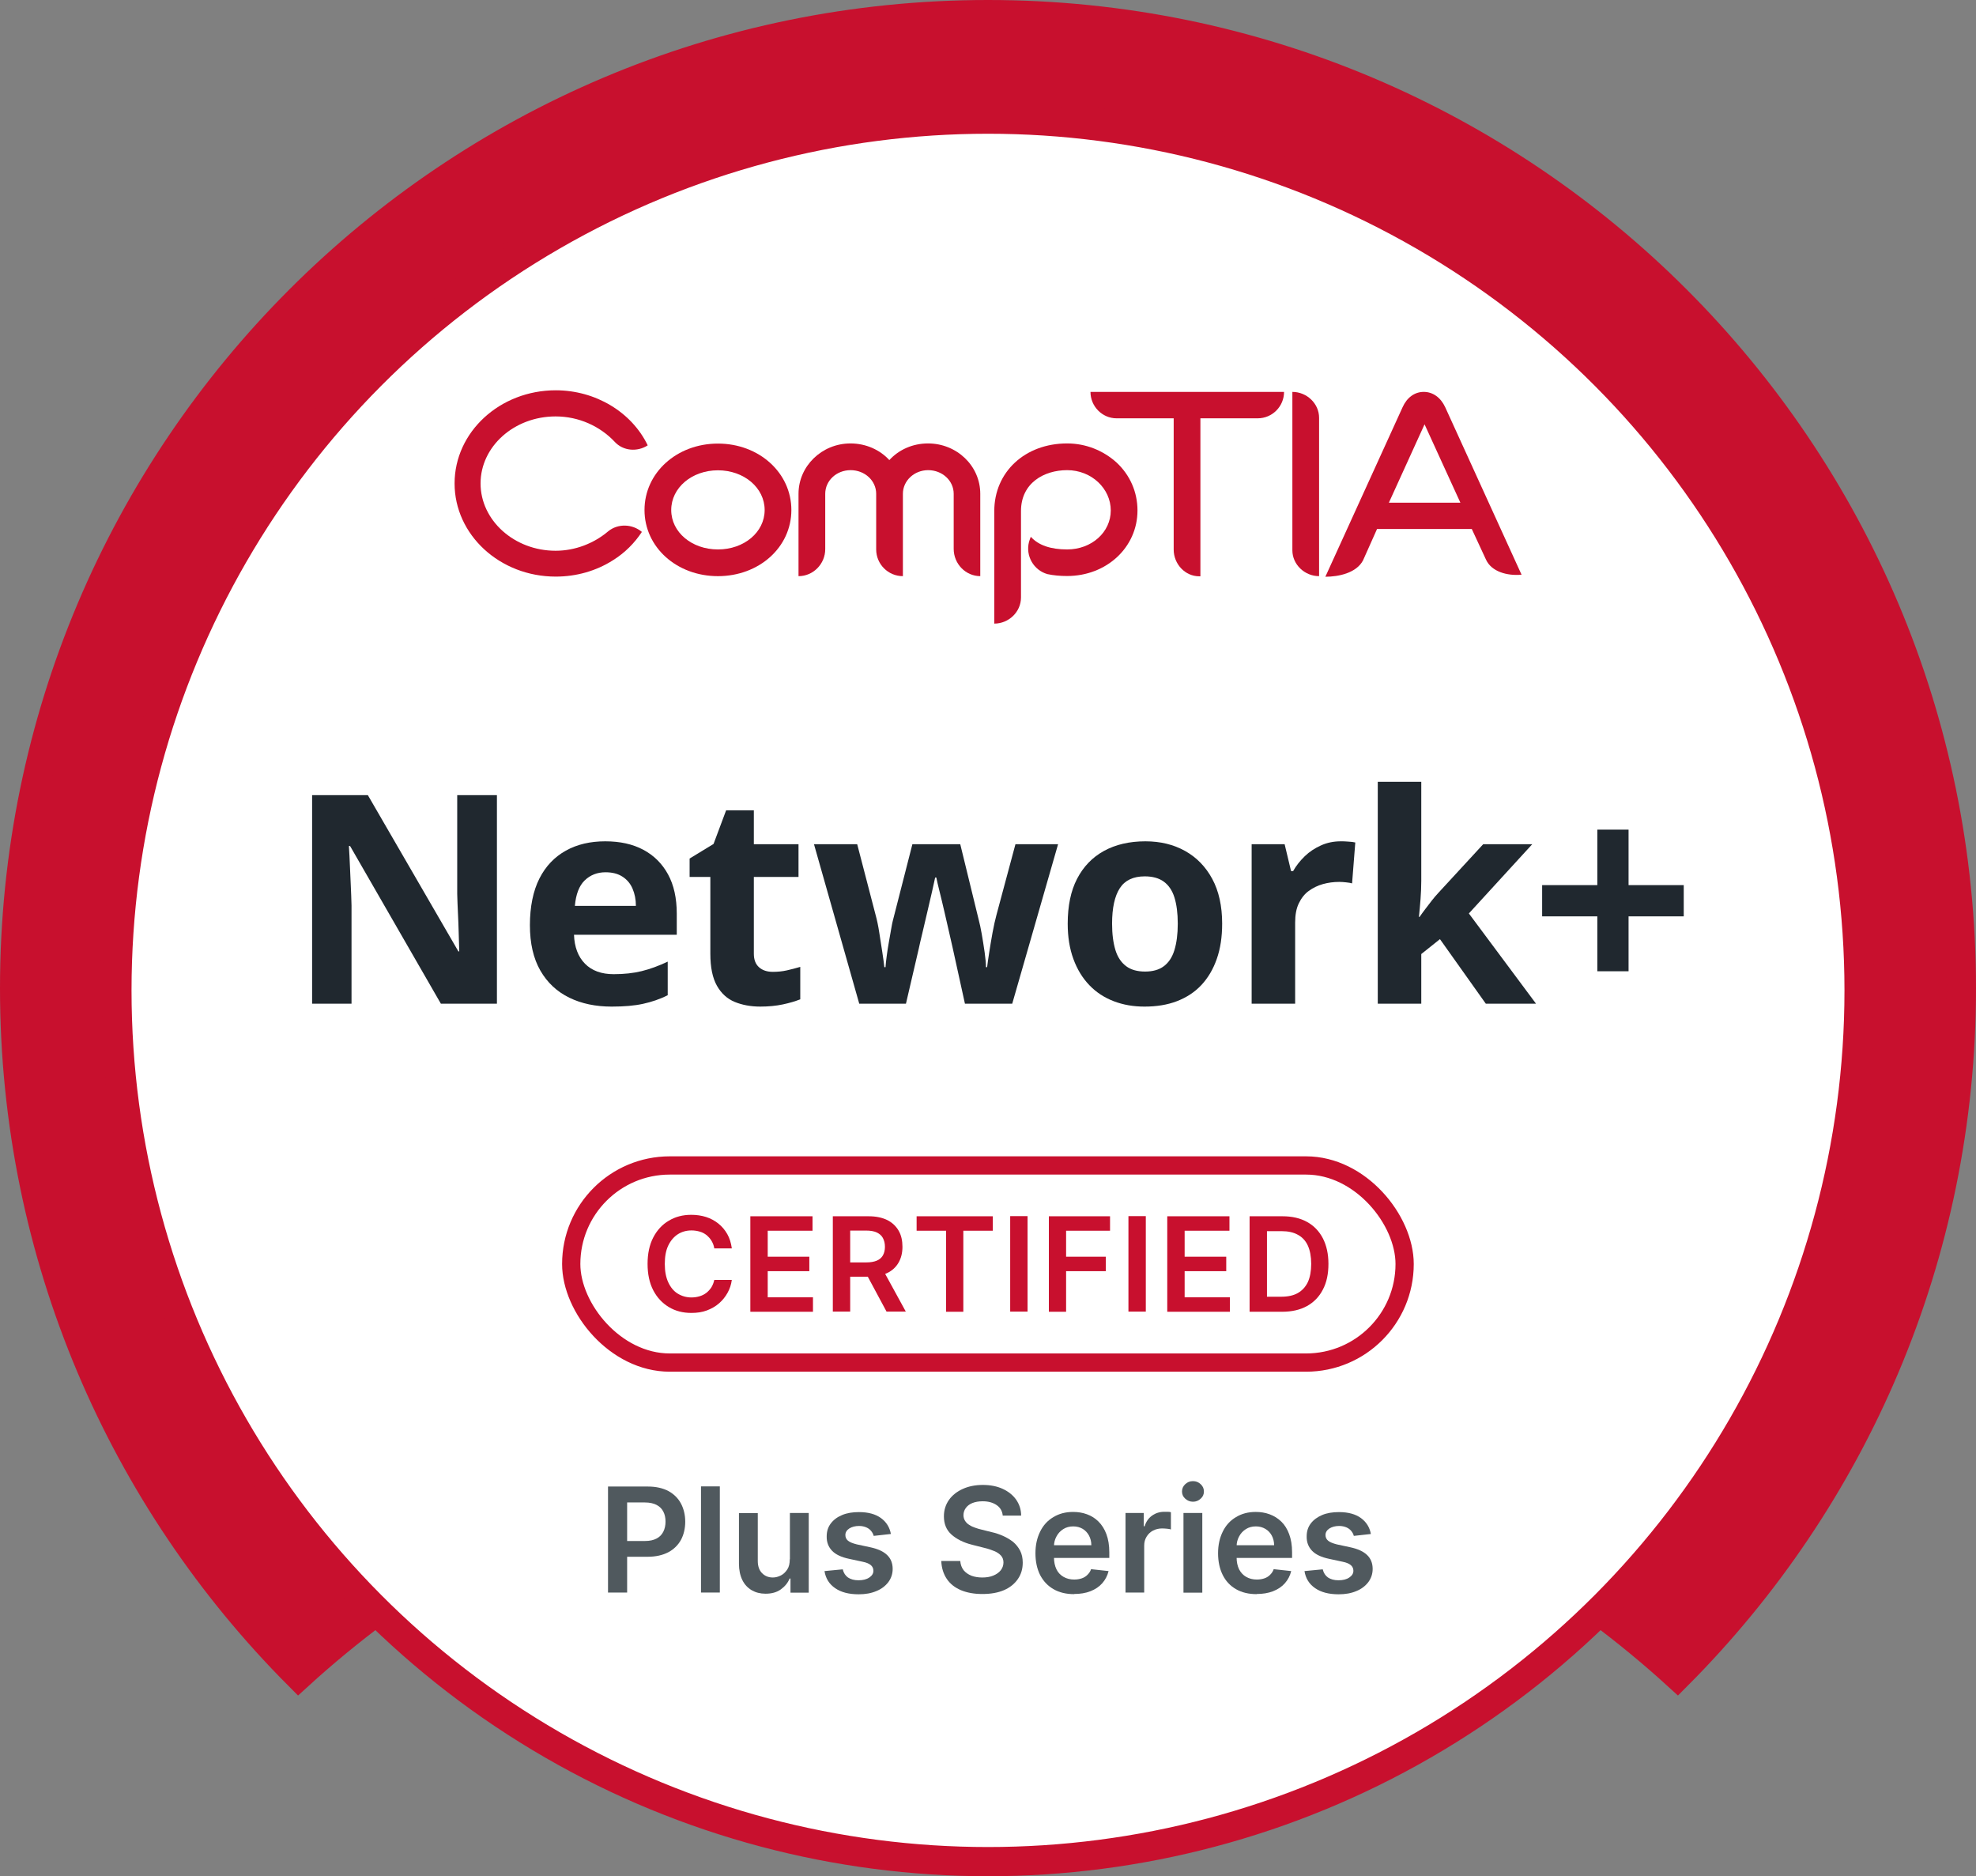
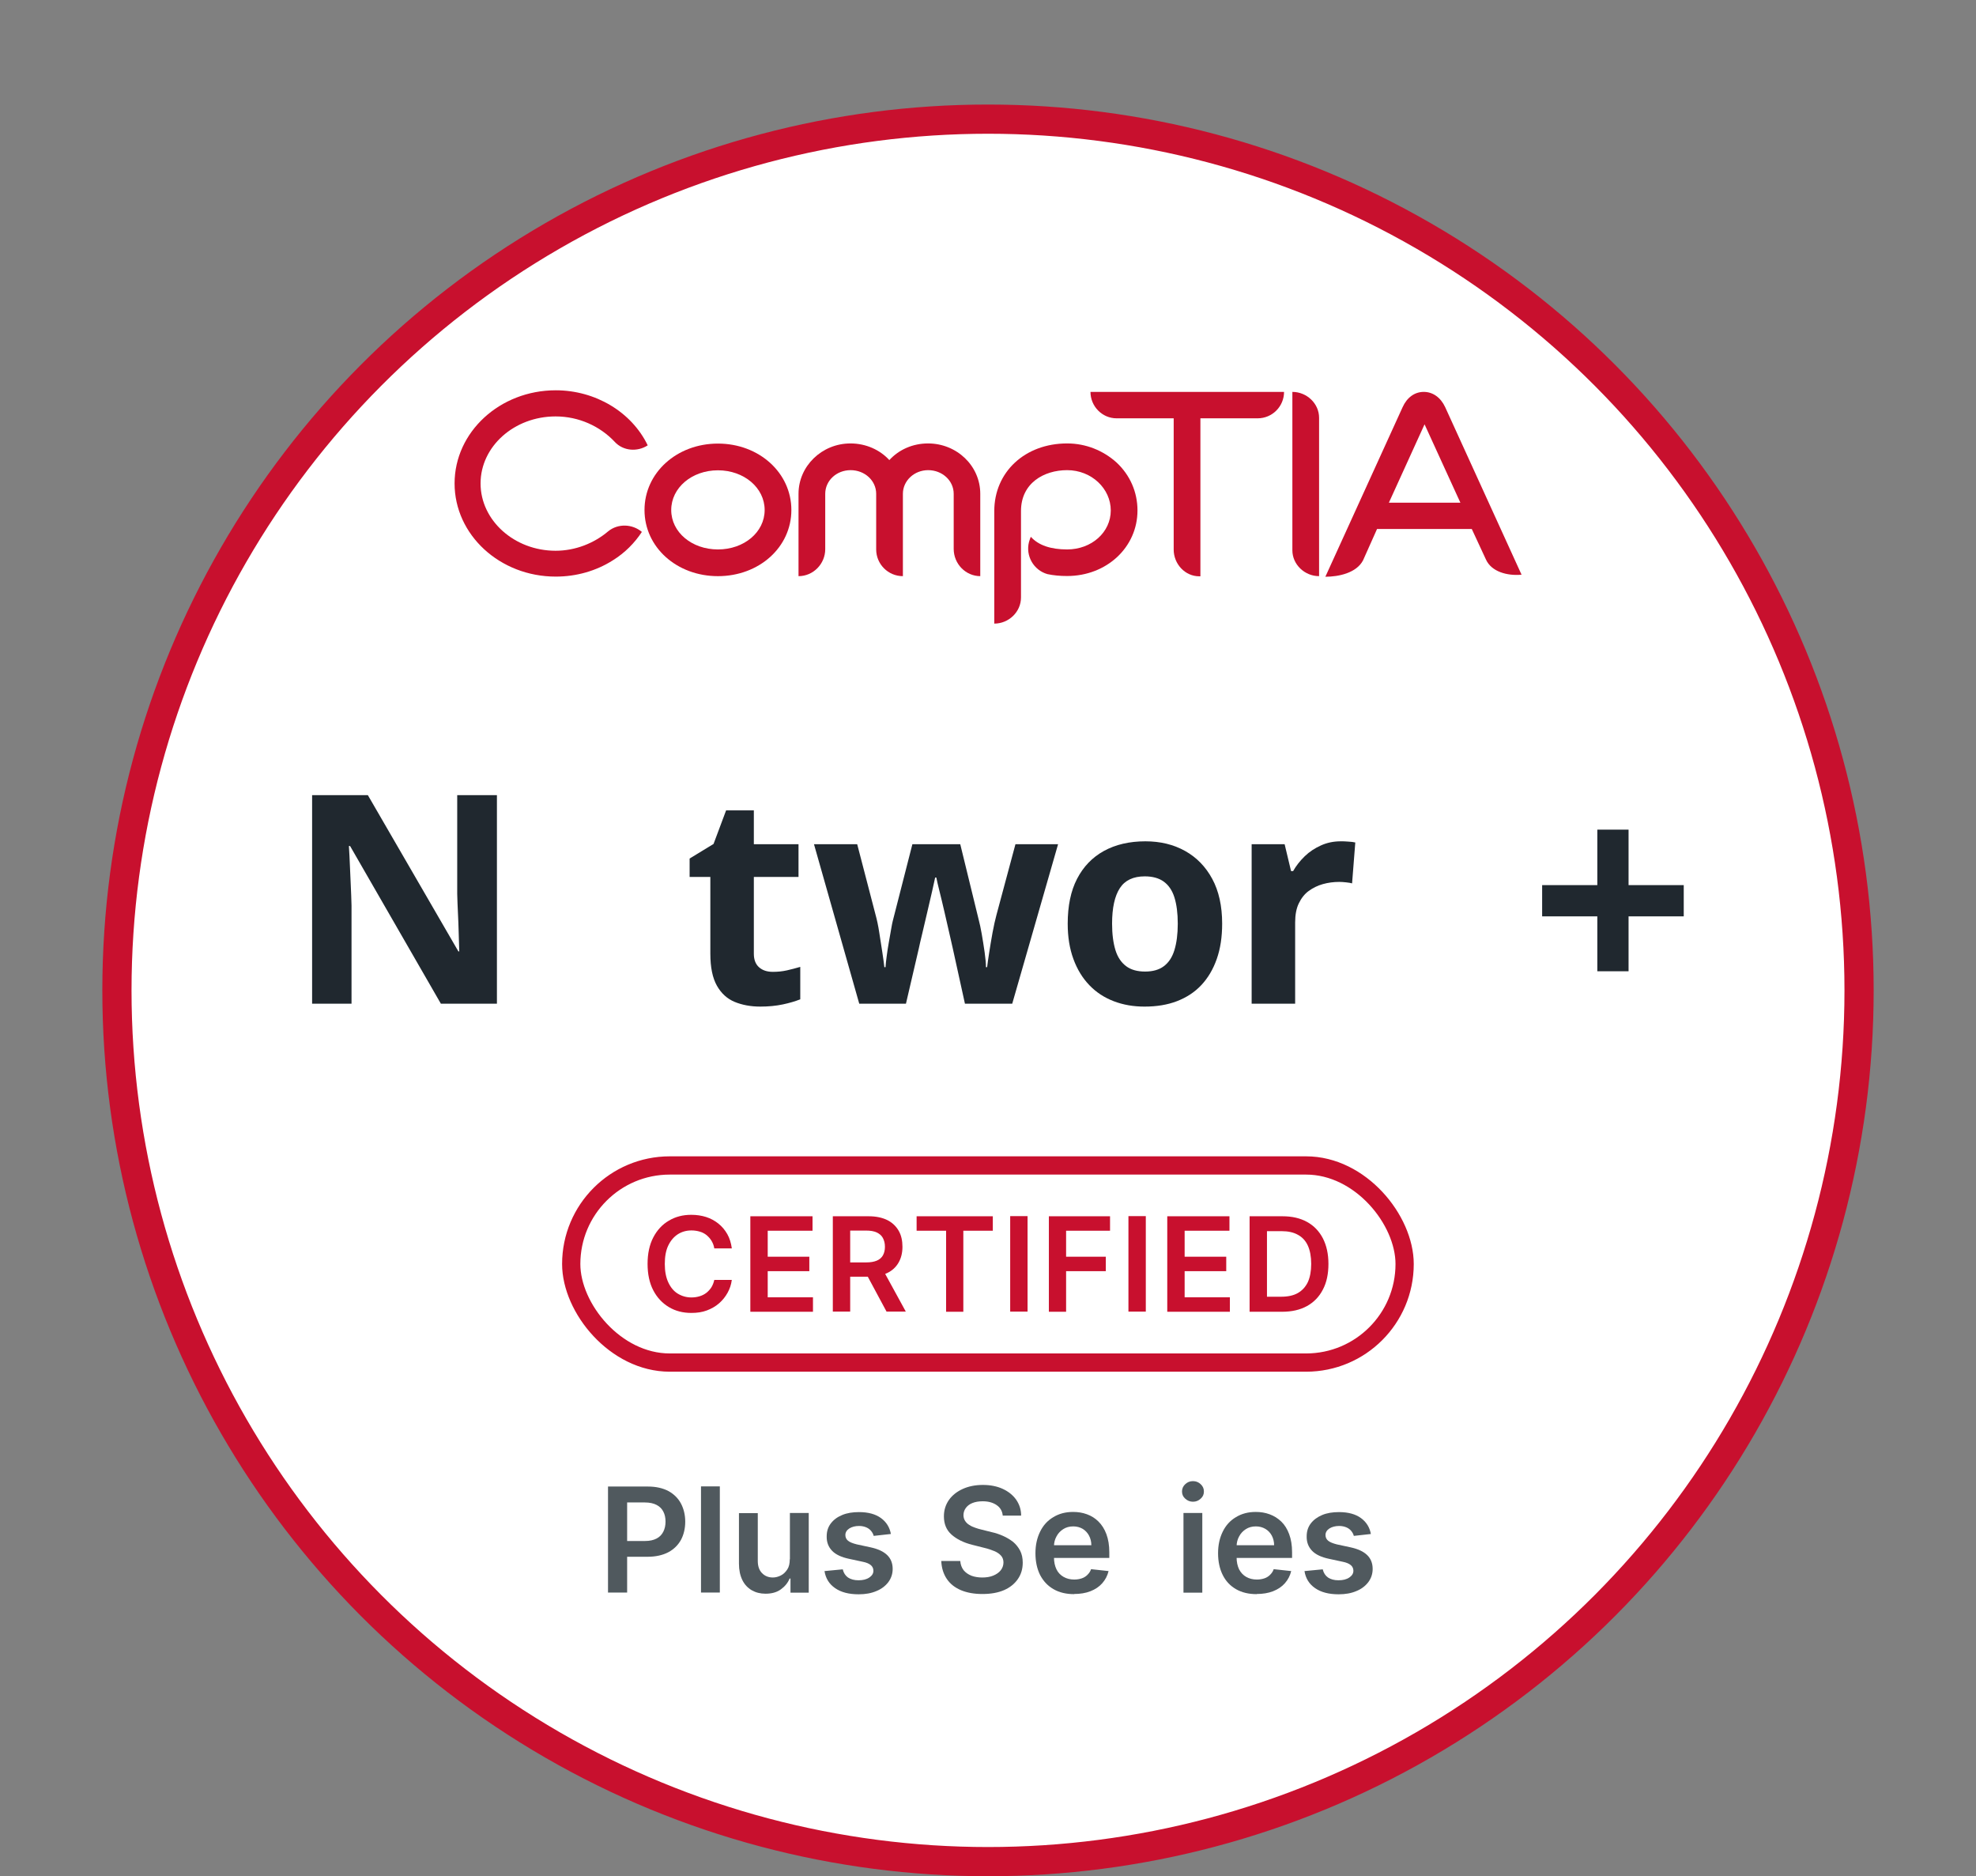
<svg xmlns="http://www.w3.org/2000/svg" id="Logos" viewBox="7.32 10.75 135.36 128.5">
  <rect x="7.32" y="10.75" width="135.36" height="128.5" fill="#808080" stroke="none" />
  <defs>
    <style>
      .cls-1 {
        fill: #fff;
      }

      .cls-1, .cls-2, .cls-3 {
        stroke: #c8102e;
        stroke-miterlimit: 10;
      }

      .cls-1, .cls-3 {
        stroke-width: 2px;
      }

      .cls-2 {
        fill: none;
        stroke-width: 1.25px;
      }

      .cls-3, .cls-4 {
        fill: #c8102e;
      }

      .cls-5 {
        fill: #50595e;
      }

      .cls-6 {
        fill: #20282f;
      }
    </style>
  </defs>
  <g id="Certification_Pressed_Med-Large_Text" data-name="Certification / Pressed / Med-Large Text">
-     <path class="cls-3" d="M75,11.75C38.17,11.75,8.32,41.61,8.32,78.43c0,18.37,7.43,35,19.45,47.06,1.71-1.56,3.5-3.03,5.36-4.42-11.05-10.84-17.91-25.94-17.91-42.64,0-33.01,26.76-59.78,59.78-59.78s59.78,26.76,59.78,59.78c0,16.71-6.86,31.8-17.91,42.64,1.86,1.39,3.65,2.86,5.36,4.42,12.02-12.06,19.45-28.69,19.45-47.06,0-36.83-29.85-66.68-66.68-66.68Z" />
    <circle class="cls-1" cx="75" cy="78.58" r="59.67" />
    <g>
      <path class="cls-5" d="M48.97,119.83v-7.27h2.73c.56,0,1.03.11,1.41.31.38.21.67.5.86.86s.29.78.29,1.24-.1.88-.29,1.24c-.2.36-.49.65-.87.85s-.86.31-1.42.31h-1.81v-1.08h1.63c.33,0,.59-.06.8-.17s.36-.27.46-.47c.1-.2.15-.43.15-.69s-.05-.49-.15-.68c-.1-.2-.25-.35-.46-.46-.21-.11-.48-.17-.81-.17h-1.21v6.17h-1.32Z" />
      <path class="cls-5" d="M56.63,112.55v7.27h-1.29v-7.27h1.29Z" />
      <path class="cls-5" d="M61.43,117.53v-3.16h1.29v5.46h-1.25v-.97h-.06c-.12.3-.33.55-.61.75-.28.2-.63.29-1.04.29-.36,0-.67-.08-.95-.24-.27-.16-.49-.39-.64-.7s-.23-.68-.23-1.11v-3.47h1.29v3.28c0,.34.09.62.28.82s.44.31.75.31c.19,0,.37-.05.55-.14s.32-.23.44-.41.17-.41.17-.69Z" />
      <path class="cls-5" d="M68.34,115.81l-1.17.13c-.03-.12-.09-.23-.17-.33-.08-.1-.19-.19-.33-.25-.14-.06-.3-.1-.5-.1-.27,0-.49.06-.67.17-.18.12-.27.27-.27.45,0,.16.06.29.18.39s.32.18.6.25l.93.2c.52.11.9.29,1.15.53.25.24.38.56.38.95,0,.34-.1.64-.3.91-.2.26-.47.47-.82.61-.35.15-.75.22-1.21.22-.67,0-1.21-.14-1.61-.42-.41-.28-.65-.67-.73-1.17l1.25-.12c.06.25.18.43.36.56.18.12.42.19.72.19s.55-.06.74-.19c.19-.13.28-.28.28-.46,0-.16-.06-.29-.18-.39-.12-.1-.3-.18-.56-.23l-.93-.2c-.52-.11-.91-.29-1.16-.55-.25-.26-.38-.59-.37-.99,0-.34.09-.63.28-.88.19-.25.44-.44.78-.58.33-.14.72-.2,1.15-.2.64,0,1.14.14,1.51.41s.6.64.68,1.1Z" />
      <path class="cls-5" d="M76.01,114.55c-.03-.31-.17-.55-.42-.72s-.56-.26-.95-.26c-.28,0-.51.04-.71.12s-.35.2-.45.34c-.1.14-.16.3-.16.49,0,.15.04.28.11.39.07.11.17.21.29.28.12.08.25.14.4.19.15.05.29.1.44.13l.68.17c.28.06.54.15.79.26s.48.25.69.41c.2.17.36.37.48.6.12.23.18.51.18.82,0,.43-.11.8-.33,1.12s-.53.58-.94.76c-.41.18-.91.27-1.49.27s-1.06-.09-1.47-.26c-.42-.18-.74-.43-.97-.77-.23-.34-.36-.75-.38-1.23h1.3c.02.25.1.46.23.63.14.17.32.29.54.38.22.08.47.12.74.12s.54-.04.75-.13c.22-.09.39-.21.51-.36.12-.15.19-.34.19-.54,0-.19-.06-.35-.17-.47-.11-.12-.26-.23-.46-.31s-.42-.16-.68-.22l-.83-.21c-.6-.15-1.07-.39-1.42-.7s-.52-.73-.52-1.25c0-.43.12-.8.35-1.13.23-.32.55-.57.95-.75.4-.18.86-.27,1.37-.27s.97.09,1.36.27c.39.18.7.43.92.74.22.32.34.68.34,1.09h-1.27Z" />
      <path class="cls-5" d="M80.91,119.93c-.55,0-1.02-.11-1.42-.34s-.7-.55-.92-.97c-.21-.42-.32-.92-.32-1.49s.11-1.05.32-1.48c.21-.43.51-.76.9-.99.39-.24.84-.36,1.36-.36.34,0,.65.05.95.16.3.11.56.27.79.5s.41.51.54.86c.13.35.2.76.2,1.24v.39h-4.47v-.87h3.24c0-.25-.06-.47-.16-.66-.1-.19-.25-.35-.43-.46-.19-.11-.4-.17-.65-.17-.26,0-.49.06-.69.19s-.35.29-.46.5c-.11.2-.17.43-.17.67v.76c0,.32.06.59.17.82s.28.4.49.52.45.18.73.18c.19,0,.36-.03.51-.08.15-.05.28-.13.39-.24s.2-.23.25-.39l1.2.13c-.08.32-.22.59-.43.83-.21.24-.48.42-.81.55-.33.13-.71.19-1.13.19Z" />
-       <path class="cls-5" d="M84.42,119.83v-5.46h1.25v.91h.06c.1-.32.27-.56.51-.73.24-.17.52-.26.83-.26.07,0,.15,0,.24,0,.09,0,.16.01.22.03v1.18c-.05-.02-.14-.04-.26-.05-.12-.01-.23-.02-.34-.02-.23,0-.44.05-.63.15-.19.1-.33.24-.44.42-.11.18-.16.38-.16.61v3.21h-1.29Z" />
      <path class="cls-5" d="M89.04,113.6c-.2,0-.38-.07-.53-.21-.15-.13-.22-.3-.22-.49s.07-.36.22-.5c.15-.14.32-.21.53-.21s.38.07.53.21c.15.14.22.3.22.5s-.07.36-.22.49c-.15.14-.32.21-.53.21ZM88.39,119.83v-5.46h1.29v5.46h-1.29Z" />
      <path class="cls-5" d="M93.41,119.93c-.55,0-1.02-.11-1.42-.34s-.7-.55-.91-.97-.32-.92-.32-1.49.11-1.05.32-1.48c.21-.43.51-.76.9-.99.39-.24.84-.36,1.36-.36.34,0,.65.05.95.16.3.11.56.27.8.5.23.22.41.51.54.86.13.35.2.76.2,1.24v.39h-4.47v-.87h3.24c0-.25-.06-.47-.16-.66-.1-.19-.25-.35-.44-.46s-.4-.17-.65-.17c-.26,0-.49.06-.69.19-.2.13-.35.29-.46.5-.11.2-.17.43-.17.67v.76c0,.32.06.59.17.82.12.23.28.4.49.52.21.12.45.18.73.18.19,0,.36-.03.51-.08.15-.05.28-.13.39-.24s.2-.23.25-.39l1.2.13c-.08.32-.22.59-.43.83s-.48.42-.81.55-.71.19-1.13.19Z" />
      <path class="cls-5" d="M101.23,115.81l-1.17.13c-.03-.12-.09-.23-.17-.33s-.19-.19-.33-.25-.31-.1-.5-.1c-.27,0-.49.06-.67.17-.18.12-.27.27-.27.45,0,.16.06.29.18.39s.32.18.59.25l.93.2c.52.11.9.29,1.15.53.25.24.38.56.38.95,0,.34-.1.64-.3.91-.2.26-.47.47-.82.61-.35.15-.75.22-1.21.22-.67,0-1.21-.14-1.61-.42-.41-.28-.65-.67-.73-1.17l1.25-.12c.06.25.18.43.36.56.18.12.42.19.72.19s.55-.06.74-.19c.19-.13.28-.28.28-.46,0-.16-.06-.29-.18-.39-.12-.1-.3-.18-.56-.23l-.93-.2c-.52-.11-.91-.29-1.16-.55-.25-.26-.38-.59-.37-.99,0-.34.09-.63.28-.88.19-.25.45-.44.78-.58.33-.14.72-.2,1.15-.2.64,0,1.14.14,1.51.41.37.27.6.64.68,1.1Z" />
    </g>
    <g>
      <path class="cls-4" d="M56.5,42.96c-1.79,0-3.2,1.2-3.2,2.72s1.41,2.7,3.2,2.7c1.79,0,3.2-1.18,3.2-2.7,0-1.52-1.41-2.72-3.2-2.72M56.5,50.21c-2.82,0-5.03-1.98-5.03-4.53,0-2.55,2.21-4.55,5.03-4.55,2.82,0,5.03,2,5.03,4.55,0,2.55-2.21,4.53-5.03,4.53" />
      <path class="cls-4" d="M74.48,50.21c-1.01,0-1.83-.84-1.83-1.87v-3.77c0-.9-.78-1.62-1.75-1.62-.95,0-1.73.72-1.73,1.62v5.64c-1.01,0-1.83-.82-1.83-1.83v-3.81c0-.9-.78-1.62-1.75-1.62s-1.74.72-1.74,1.62v3.79c0,1.01-.82,1.85-1.83,1.85v-5.64c0-1.9,1.6-3.45,3.56-3.45,1.06,0,2.02.44,2.66,1.14.65-.71,1.6-1.14,2.65-1.14,1.98,0,3.58,1.54,3.58,3.45v5.64Z" />
      <path class="cls-4" d="M80.42,50.2c-.48,0-.93-.04-1.35-.13-.95-.27-1.51-1.26-1.26-2.21.04-.11.07-.23.11-.32l.02-.02c.51.57,1.35.86,2.48.86,1.68,0,2.99-1.18,2.99-2.67s-1.31-2.76-2.99-2.76c-1.58,0-3.16.88-3.16,2.8v5.92c0,.99-.84,1.79-1.83,1.79v-7.71c0-2.67,2.1-4.63,4.99-4.63,1.28,0,2.47.48,3.39,1.31.92.86,1.43,2.02,1.43,3.28,0,2.52-2.11,4.49-4.82,4.49" />
      <path class="cls-4" d="M93.46,39.4h-3.91s0,10.82,0,10.82h-.08c-.97,0-1.75-.84-1.75-1.83v-8.99s-3.91,0-3.91,0c-.99,0-1.79-.82-1.79-1.81h13.26c0,.99-.8,1.81-1.81,1.81" />
      <path class="cls-4" d="M105.06,39.47l-2.6,5.71h4.9s-2.62-5.73-2.62-5.73l.31.02ZM109.11,49.07l-.97-2.09h-6.49s-.96,2.15-.96,2.15c-.45.86-1.66,1.12-2.58,1.12l5.29-11.61c.3-.67.83-1.05,1.45-1.05.62,0,1.16.38,1.47,1.05l5.23,11.47c-.98.09-2.06-.2-2.44-1.04" />
      <path class="cls-4" d="M49.42,41c-.99-1.05-2.44-1.73-4.04-1.73-2.84,0-5.14,2.06-5.14,4.59,0,2.53,2.31,4.61,5.14,4.61,1.35,0,2.63-.51,3.6-1.33.67-.55,1.66-.51,2.31.04-.5.76-1.16,1.43-1.98,1.94-1.16.74-2.52,1.12-3.92,1.12-3.83,0-6.93-2.86-6.93-6.38,0-3.52,3.1-6.38,6.93-6.38,2.72,0,5.2,1.49,6.3,3.77-.7.46-1.68.4-2.27-.25" />
      <path class="cls-4" d="M95.85,37.59v10.85c0,.97.84,1.77,1.83,1.77v-10.85c0-.97-.84-1.77-1.83-1.77" />
    </g>
    <g>
      <path class="cls-6" d="M41.36,79.49h-3.84l-6.22-10.8h-.08c.03.45.05.91.07,1.36s.04.91.06,1.36c.02.45.04.91.05,1.36v6.72h-2.7v-14.28h3.82l6.2,10.7h.06c-.01-.44-.03-.88-.04-1.32-.01-.44-.03-.88-.05-1.31-.02-.43-.04-.87-.05-1.31v-6.76h2.72v14.28Z" />
-       <path class="cls-6" d="M48.78,68.37c1.01,0,1.88.19,2.61.58s1.29.95,1.69,1.68c.4.73.6,1.63.6,2.7v1.44h-7.04c.03.84.28,1.5.75,1.98.47.48,1.13.72,1.97.72.71,0,1.35-.07,1.92-.21.57-.14,1.17-.36,1.78-.65v2.3c-.53.27-1.1.46-1.69.59-.59.13-1.31.19-2.15.19-1.09,0-2.06-.2-2.9-.61-.84-.41-1.5-1.02-1.98-1.85-.48-.83-.72-1.87-.72-3.12s.22-2.34.65-3.19,1.04-1.48,1.81-1.91c.77-.43,1.67-.64,2.7-.64ZM48.8,70.49c-.57,0-1.05.19-1.43.56s-.6.95-.67,1.74h4.18c0-.44-.08-.83-.23-1.18-.15-.35-.38-.62-.69-.82-.31-.2-.69-.3-1.16-.3Z" />
      <path class="cls-6" d="M60.26,77.31c.33,0,.65-.03.96-.1.31-.07.61-.15.92-.24v2.22c-.32.13-.72.25-1.19.35-.47.1-.99.15-1.55.15-.65,0-1.24-.11-1.75-.32-.51-.21-.92-.58-1.22-1.11-.3-.53-.45-1.26-.45-2.19v-5.26h-1.42v-1.26l1.64-1,.86-2.3h1.9v2.32h3.06v2.24h-3.06v5.26c0,.41.12.72.36.93.24.21.55.31.94.31Z" />
      <path class="cls-6" d="M72.58,75.67c-.05-.23-.13-.56-.23-1.01-.1-.45-.21-.93-.33-1.44-.12-.51-.23-.99-.34-1.42-.11-.43-.18-.75-.22-.95h-.08c-.04.2-.11.52-.21.95s-.21.91-.33,1.42c-.12.51-.23,1-.34,1.45-.11.45-.19.8-.24,1.04l-.88,3.78h-3.2l-3.1-10.92h2.96l1.26,4.84c.09.33.18.73.25,1.2.07.47.14.92.21,1.35.07.43.11.78.14,1.03h.08c.01-.19.04-.44.08-.75.04-.31.09-.64.15-.97s.11-.64.16-.91.08-.46.11-.55l1.34-5.24h3.28l1.28,5.24c.05.19.12.49.19.9.07.41.14.83.2,1.26s.09.77.09,1.02h.08c.03-.23.07-.56.14-.99.07-.43.14-.89.23-1.37.09-.48.18-.89.27-1.22l1.3-4.84h2.92l-3.14,10.92h-3.24l-.84-3.82Z" />
      <path class="cls-6" d="M91.04,74.01c0,.91-.12,1.71-.37,2.42-.25.71-.6,1.3-1.06,1.79-.46.49-1.02.85-1.67,1.1-.65.25-1.39.37-2.22.37-.76,0-1.46-.12-2.11-.37-.65-.25-1.2-.61-1.67-1.1s-.83-1.08-1.09-1.79-.39-1.51-.39-2.42c0-1.21.21-2.24.64-3.07.43-.83,1.04-1.47,1.84-1.91.8-.44,1.75-.66,2.84-.66,1.03,0,1.93.22,2.72.66.79.44,1.41,1.08,1.86,1.91s.68,1.86.68,3.07ZM83.5,74.01c0,.72.08,1.32.23,1.81.15.49.4.85.73,1.1.33.25.77.37,1.3.37s.96-.12,1.29-.37c.33-.25.57-.61.72-1.1.15-.49.23-1.09.23-1.81s-.08-1.32-.23-1.8c-.15-.48-.4-.84-.73-1.08-.33-.24-.77-.36-1.3-.36-.79,0-1.36.27-1.71.81s-.53,1.35-.53,2.43Z" />
      <path class="cls-6" d="M99.16,68.37c.15,0,.32,0,.52.02.2.01.36.03.48.06l-.22,2.8c-.09-.03-.23-.05-.41-.07-.18-.02-.34-.03-.47-.03-.39,0-.76.05-1.12.15-.36.1-.68.26-.97.47-.29.21-.51.5-.68.85-.17.35-.25.79-.25,1.31v5.56h-2.98v-10.92h2.26l.44,1.84h.14c.21-.37.48-.71.8-1.02.32-.31.69-.55,1.11-.74s.87-.28,1.35-.28Z" />
-       <path class="cls-6" d="M104.68,71.09c0,.41-.02.82-.05,1.23-.03.41-.07.82-.11,1.23h.04c.13-.19.27-.37.41-.56.14-.19.28-.37.43-.56s.3-.37.46-.54l3.06-3.32h3.36l-4.34,4.74,4.6,6.18h-3.44l-3.14-4.42-1.28,1.02v3.4h-2.98v-15.2h2.98v6.8Z" />
      <path class="cls-6" d="M118.88,71.37h3.78v2.14h-3.78v3.76h-2.14v-3.76h-3.78v-2.14h3.78v-3.8h2.14v3.8Z" />
    </g>
    <g>
      <rect class="cls-2" x="46.45" y="90.57" width="57.09" height="13.5" rx="6.75" ry="6.75" />
      <g>
        <path class="cls-4" d="M57.45,96.25h-1.2c-.03-.2-.1-.37-.19-.52s-.21-.28-.34-.39c-.14-.11-.29-.19-.47-.24-.17-.05-.36-.08-.56-.08-.36,0-.67.09-.95.27-.27.18-.49.44-.65.78-.16.34-.23.76-.23,1.25s.08.92.24,1.26.37.6.65.77.59.26.94.26c.2,0,.38-.03.55-.08.17-.05.33-.13.46-.23s.25-.23.35-.38c.09-.15.16-.32.2-.51h1.2c-.04.32-.14.61-.29.88-.15.27-.34.51-.58.72-.24.21-.52.37-.84.49-.32.12-.67.17-1.06.17-.58,0-1.09-.13-1.54-.4s-.81-.65-1.07-1.15c-.26-.5-.39-1.11-.39-1.81s.13-1.31.39-1.81c.26-.5.62-.89,1.07-1.15.45-.27.96-.4,1.53-.4.37,0,.7.05,1.02.15.31.1.59.25.84.45.25.2.45.44.61.72.16.28.26.61.31.97Z" />
        <path class="cls-4" d="M58.72,100.59v-6.54h4.26v.99h-3.07v1.78h2.85v.99h-2.85v1.79h3.1v.99h-4.28Z" />
        <path class="cls-4" d="M64.37,100.59v-6.54h2.46c.5,0,.92.09,1.27.26.34.17.6.42.78.73s.26.68.26,1.1-.09.78-.27,1.09c-.18.31-.44.55-.78.71s-.77.25-1.27.25h-1.75v-.98h1.59c.29,0,.53-.04.72-.12s.33-.2.42-.36c.09-.16.14-.35.14-.59s-.05-.43-.14-.6-.23-.29-.42-.38-.43-.13-.73-.13h-1.09v5.55h-1.19ZM67.75,97.62l1.62,2.96h-1.32l-1.59-2.96h1.29Z" />
        <path class="cls-4" d="M70.11,95.04v-.99h5.22v.99h-2.02v5.55h-1.18v-5.55h-2.02Z" />
        <path class="cls-4" d="M77.71,94.04v6.54h-1.19v-6.54h1.19Z" />
        <path class="cls-4" d="M79.17,100.59v-6.54h4.19v.99h-3.01v1.78h2.72v.99h-2.72v2.78h-1.19Z" />
        <path class="cls-4" d="M85.81,94.04v6.54h-1.19v-6.54h1.19Z" />
        <path class="cls-4" d="M87.28,100.59v-6.54h4.26v.99h-3.07v1.78h2.85v.99h-2.85v1.79h3.1v.99h-4.28Z" />
        <path class="cls-4" d="M95.14,100.59h-2.22v-6.54h2.26c.65,0,1.21.13,1.68.39.47.26.83.64,1.08,1.12.25.49.38,1.07.38,1.75s-.12,1.27-.38,1.76c-.25.49-.62.87-1.09,1.13-.47.26-1.04.39-1.71.39ZM94.11,99.56h.97c.46,0,.84-.08,1.14-.25.3-.17.53-.42.69-.75.15-.33.23-.75.23-1.25s-.08-.92-.23-1.25c-.15-.33-.38-.58-.68-.74-.3-.17-.67-.25-1.11-.25h-1.01v4.49Z" />
      </g>
    </g>
  </g>
</svg>